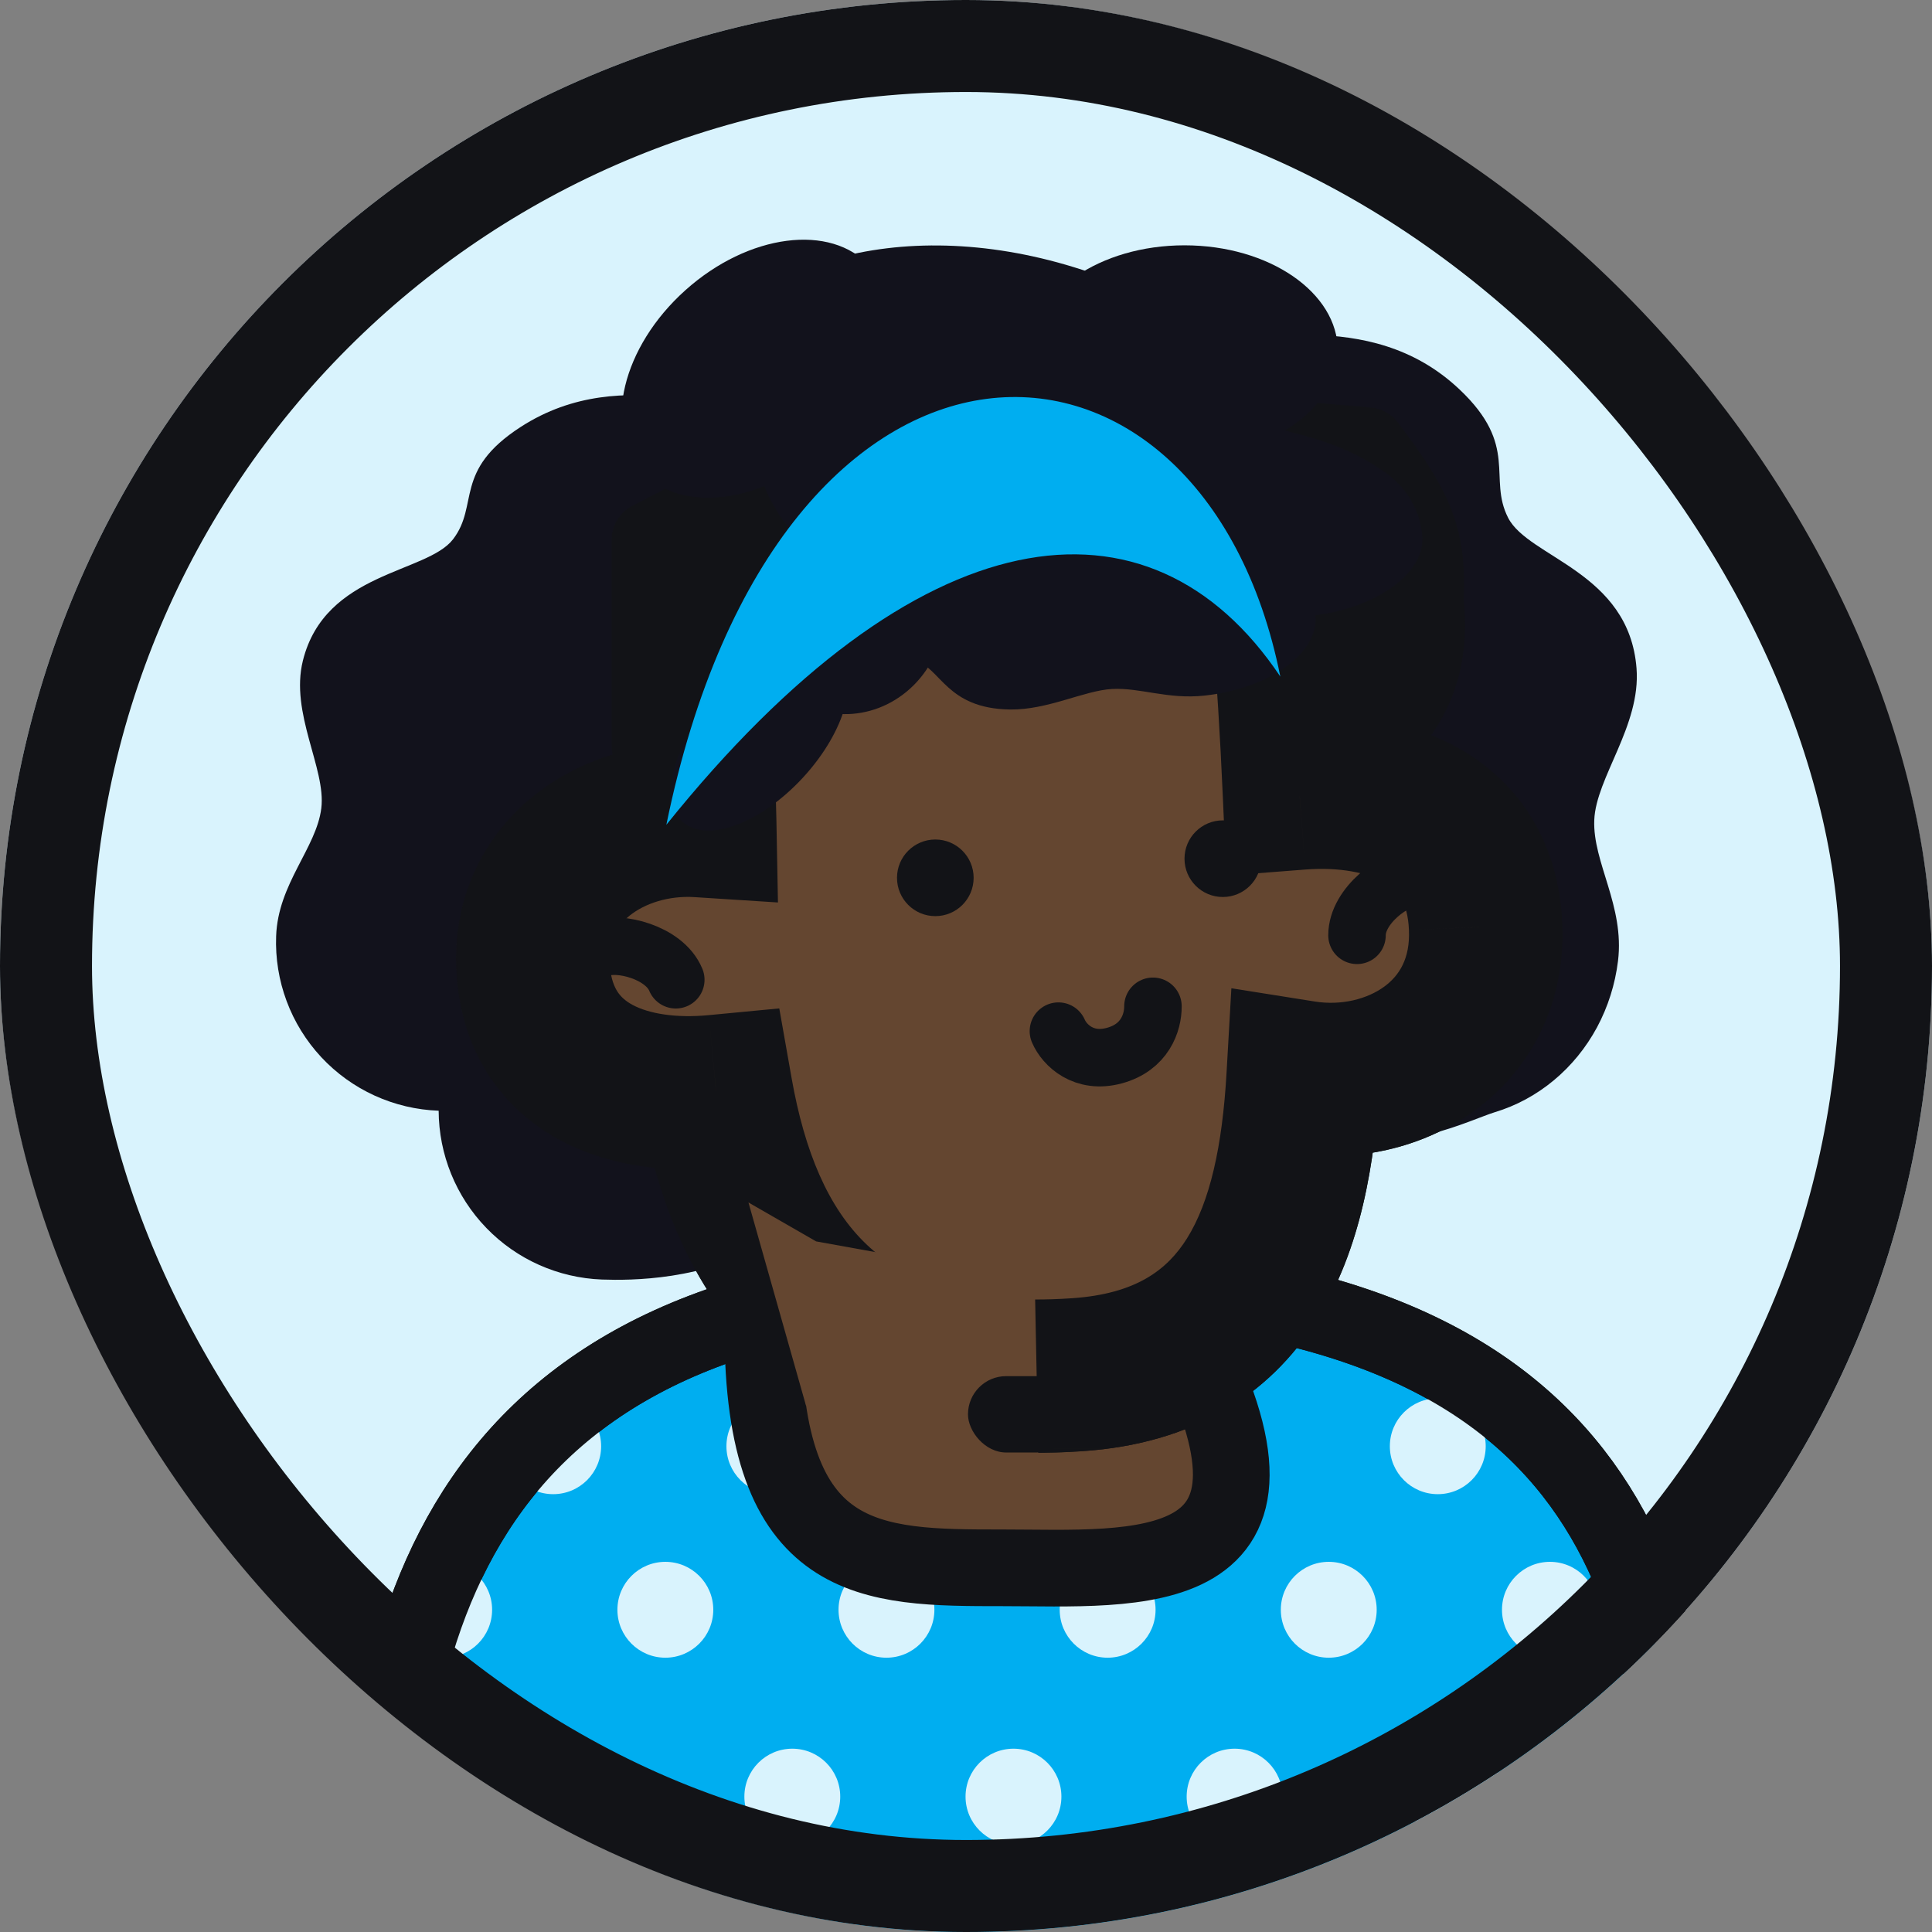
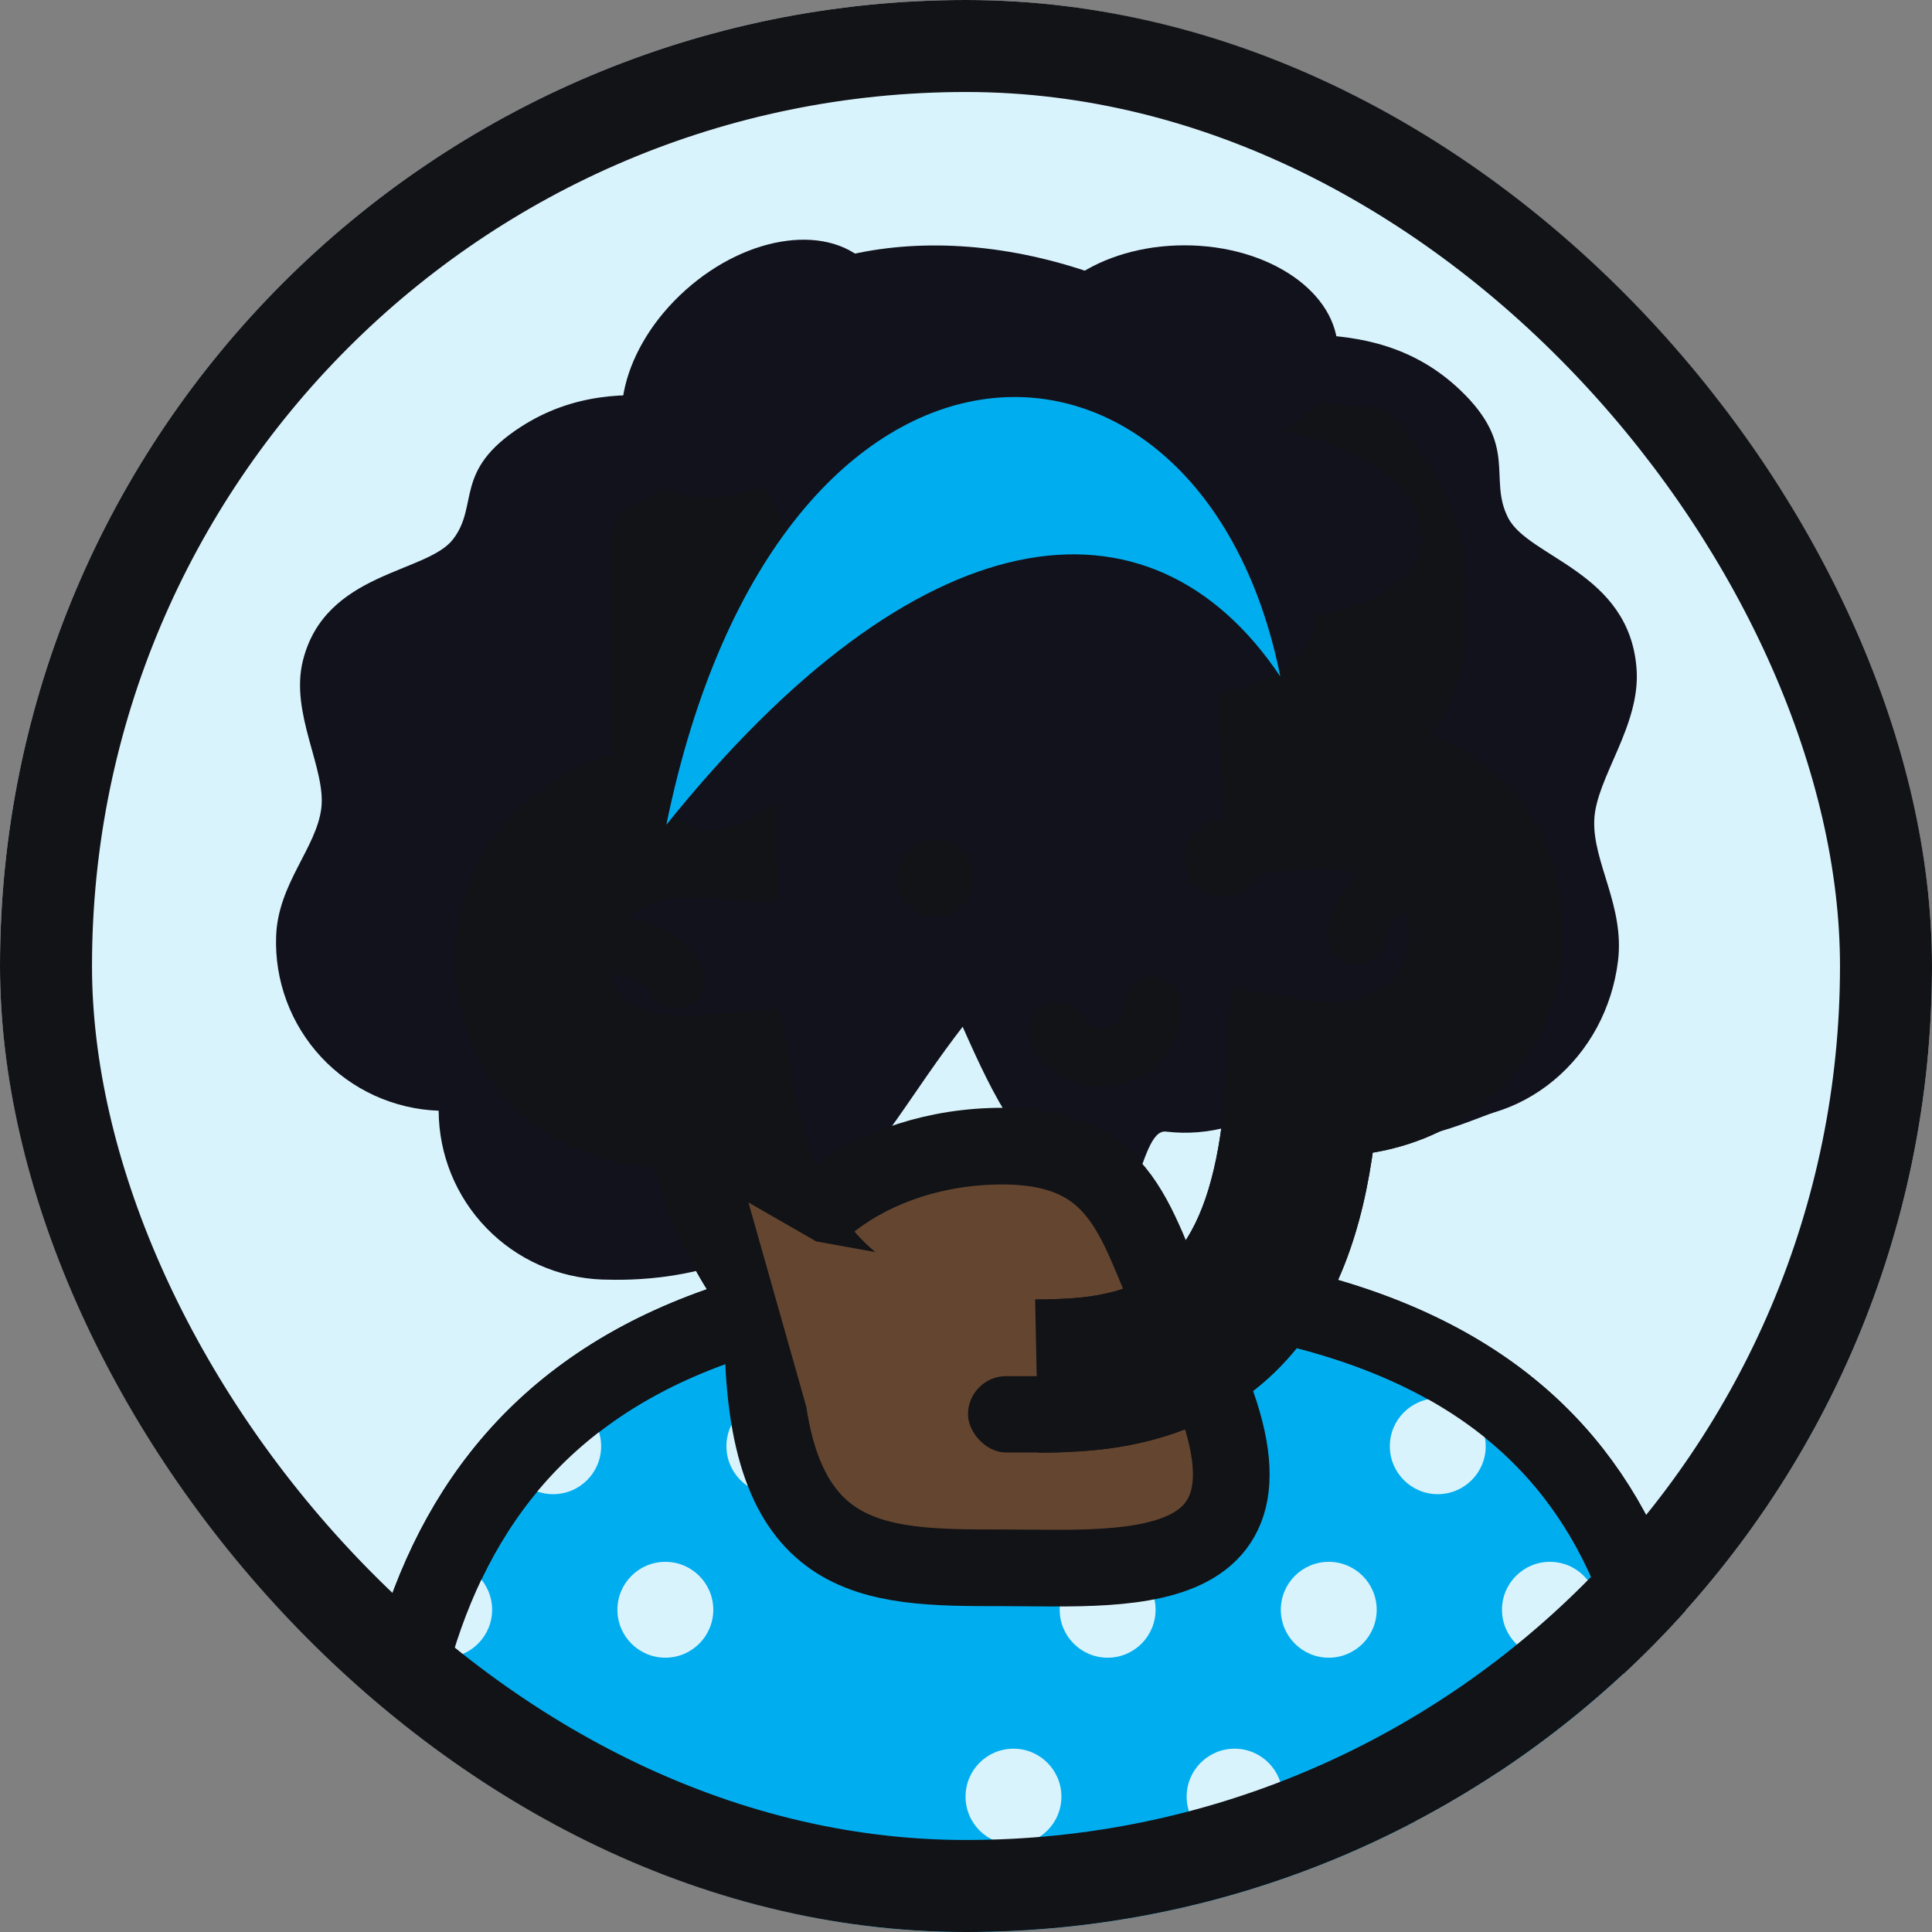
<svg xmlns="http://www.w3.org/2000/svg" width="42" height="42" viewBox="0 0 42 42" fill="none">
  <rect x="0" y="0" width="42" height="42" fill="#808080" stroke="none" />
  <g clip-path="url(#clip0_2311_10546)">
    <rect width="42" height="42" rx="21" fill="#D9F3FD" />
    <path d="M24.791 18.432C32.979 11.724 25.251 5.589 16.949 8.856C16.061 9.206 13.6 7.806 11.32 9.281C9.849 10.232 10.422 10.977 9.849 11.723C9.276 12.468 7.069 12.424 6.585 14.36C6.299 15.506 7.091 16.707 6.985 17.57C6.879 18.434 6.042 19.212 6.003 20.351C5.985 20.832 6.063 21.312 6.231 21.763C6.399 22.215 6.655 22.628 6.983 22.981C7.311 23.333 7.705 23.617 8.143 23.817C8.582 24.017 9.055 24.129 9.536 24.146C9.54 25.098 9.911 26.011 10.573 26.695C11.234 27.379 12.134 27.78 13.085 27.816C13.717 27.838 15.317 27.838 16.692 27.009C20.137 24.931 19.364 22.877 24.791 18.432Z" fill="#12121C" />
    <path d="M16.935 15.911C9.945 7.597 18.578 2.401 26.242 7.134C27.062 7.64 29.721 6.565 31.731 8.468C33.028 9.696 32.341 10.385 32.785 11.256C33.229 12.126 35.416 12.43 35.577 14.531C35.673 15.776 34.694 16.907 34.658 17.827C34.621 18.747 35.321 19.693 35.174 20.891C35.112 21.397 34.957 21.887 34.718 22.333C34.478 22.778 34.158 23.17 33.776 23.487C33.395 23.804 32.959 24.039 32.494 24.179C32.029 24.319 30.138 25.227 29.935 24.347C29.776 25.341 28.775 23.213 28.011 23.824C27.246 24.435 26.291 24.713 25.347 24.6C24.719 24.523 24.753 27.251 23.531 26.166C20.468 23.447 21.567 21.42 16.935 15.911Z" fill="#12121C" />
    <path d="M28.527 43.608C31.099 43.518 36.583 42.292 36.583 41.407C36.583 34.371 34.872 27.937 22.671 27.835C10.469 27.733 8.25 34.473 8.25 42.201C8.25 43.291 21.791 43.858 28.527 43.608Z" fill="#00AEF0" stroke="#121317" stroke-width="1.667" stroke-linejoin="round" />
    <circle cx="12.417" cy="39.057" r="1.042" fill="#D9F3FD" />
-     <circle cx="17.224" cy="39.057" r="1.042" fill="#D9F3FD" />
    <circle cx="22.032" cy="39.057" r="1.042" fill="#D9F3FD" />
    <circle cx="26.839" cy="39.057" r="1.042" fill="#D9F3FD" />
    <circle cx="31.646" cy="39.057" r="1.042" fill="#D9F3FD" />
    <circle cx="36.454" cy="39.057" r="1.042" fill="#D9F3FD" />
    <circle cx="9.656" cy="34.995" r="1.042" fill="#D9F3FD" />
    <circle cx="14.464" cy="34.995" r="1.042" fill="#D9F3FD" />
-     <circle cx="19.271" cy="34.995" r="1.042" fill="#D9F3FD" />
    <circle cx="24.079" cy="34.995" r="1.042" fill="#D9F3FD" />
    <circle cx="28.886" cy="34.995" r="1.042" fill="#D9F3FD" />
    <circle cx="33.694" cy="34.995" r="1.042" fill="#D9F3FD" />
    <circle cx="7.219" cy="31.44" r="1.042" fill="#D9F3FD" />
    <circle cx="12.026" cy="31.44" r="1.042" fill="#D9F3FD" />
    <circle cx="16.834" cy="31.44" r="1.042" fill="#D9F3FD" />
    <circle cx="21.641" cy="31.44" r="1.042" fill="#D9F3FD" />
    <circle cx="26.449" cy="31.44" r="1.042" fill="#D9F3FD" />
    <circle cx="31.256" cy="31.44" r="1.042" fill="#D9F3FD" />
-     <path d="M28.527 43.608C31.099 43.518 36.583 42.292 36.583 41.407C36.583 34.371 34.872 27.937 22.671 27.835C10.469 27.733 8.25 34.473 8.25 42.201C8.25 43.291 21.791 43.858 28.527 43.608Z" stroke="#121317" stroke-width="1.667" stroke-linejoin="round" />
+     <path d="M28.527 43.608C31.099 43.518 36.583 42.292 36.583 41.407C36.583 34.371 34.872 27.937 22.671 27.835C10.469 27.733 8.25 34.473 8.25 42.201C8.25 43.291 21.791 43.858 28.527 43.608" stroke="#121317" stroke-width="1.667" stroke-linejoin="round" />
    <path d="M25.724 28.889C28.693 34.5 24.668 34.083 21.792 34.083C18.915 34.083 16.583 34.083 16.583 28.889C16.583 26.695 18.915 24.916 21.792 24.916C24.668 24.916 24.698 26.95 25.724 28.889Z" fill="#644630" stroke="#121317" stroke-width="1.667" stroke-linejoin="round" />
    <mask id="path-26-outside-1_2311_10546" maskUnits="userSpaceOnUse" x="9.583" y="7.917" width="25" height="24" fill="black">
      <rect fill="white" x="9.583" y="7.917" width="25" height="24" />
-       <path fill-rule="evenodd" clip-rule="evenodd" d="M15.171 16.665C15.192 17.032 15.203 17.425 15.211 17.839C13.34 17.718 11.419 18.928 11.594 21.119C11.775 23.318 13.738 23.902 15.568 23.728C16.188 27.238 17.993 30.261 23.426 29.885C27.179 29.625 28.136 26.773 28.328 23.419C30.271 23.727 32.397 22.528 32.294 20.148C32.195 17.785 30.152 17.094 28.248 17.242C28.127 14.49 27.936 12.243 27.713 11.656C27.072 9.943 14.637 7.178 15.171 16.665Z" />
    </mask>
-     <path fill-rule="evenodd" clip-rule="evenodd" d="M15.171 16.665C15.192 17.032 15.203 17.425 15.211 17.839C13.34 17.718 11.419 18.928 11.594 21.119C11.775 23.318 13.738 23.902 15.568 23.728C16.188 27.238 17.993 30.261 23.426 29.885C27.179 29.625 28.136 26.773 28.328 23.419C30.271 23.727 32.397 22.528 32.294 20.148C32.195 17.785 30.152 17.094 28.248 17.242C28.127 14.49 27.936 12.243 27.713 11.656C27.072 9.943 14.637 7.178 15.171 16.665Z" fill="white" />
    <path d="M15.211 17.839L15.104 19.503L16.912 19.619L16.878 17.807L15.211 17.839ZM15.171 16.665L16.836 16.573L16.835 16.571L15.171 16.665ZM11.594 21.119L9.933 21.252L9.933 21.256L11.594 21.119ZM15.568 23.728L17.209 23.438L16.941 21.922L15.409 22.068L15.568 23.728ZM23.426 29.885L23.541 31.547L23.541 31.547L23.426 29.885ZM28.328 23.419L28.588 21.773L26.769 21.484L26.664 23.324L28.328 23.419ZM32.294 20.148L30.629 20.217L30.629 20.22L32.294 20.148ZM28.248 17.242L26.583 17.315L26.659 19.036L28.377 18.903L28.248 17.242ZM27.713 11.656L26.153 12.24L26.155 12.246L27.713 11.656ZM16.878 17.807C16.869 17.385 16.858 16.969 16.836 16.573L13.507 16.757C13.526 17.095 13.537 17.465 13.545 17.871L16.878 17.807ZM13.256 20.987C13.214 20.463 13.4 20.138 13.685 19.907C14.016 19.639 14.538 19.466 15.104 19.503L15.319 16.176C14.013 16.092 12.64 16.463 11.586 17.318C10.486 18.21 9.8 19.585 9.933 21.252L13.256 20.987ZM15.409 22.068C14.684 22.138 14.102 22.034 13.752 21.846C13.594 21.761 13.494 21.665 13.426 21.562C13.359 21.46 13.28 21.287 13.255 20.983L9.933 21.256C10.07 22.925 10.94 24.119 12.173 24.782C13.307 25.391 14.621 25.492 15.726 25.387L15.409 22.068ZM23.311 28.222C20.929 28.387 19.624 27.8 18.84 27.055C18.005 26.262 17.492 25.038 17.209 23.438L13.927 24.017C14.264 25.928 14.964 27.971 16.544 29.472C18.176 31.022 20.491 31.759 23.541 31.547L23.311 28.222ZM26.664 23.324C26.572 24.924 26.303 26.127 25.801 26.925C25.376 27.602 24.702 28.126 23.311 28.222L23.541 31.547C25.903 31.384 27.584 30.352 28.623 28.699C29.586 27.168 29.891 25.268 29.991 23.514L26.664 23.324ZM28.067 25.065C29.439 25.282 30.913 24.979 32.064 24.135C33.263 23.256 34.035 21.835 33.959 20.075L30.629 20.22C30.656 20.84 30.417 21.21 30.092 21.448C29.72 21.721 29.16 21.863 28.588 21.773L28.067 25.065ZM33.959 20.078C33.886 18.338 33.048 17.058 31.796 16.318C30.64 15.636 29.276 15.491 28.12 15.58L28.377 18.903C29.125 18.846 29.733 18.971 30.101 19.188C30.371 19.348 30.603 19.594 30.629 20.217L33.959 20.078ZM26.155 12.246C26.142 12.212 26.176 12.308 26.226 12.64C26.27 12.932 26.316 13.319 26.359 13.791C26.447 14.733 26.523 15.954 26.583 17.315L29.913 17.169C29.852 15.778 29.773 14.499 29.678 13.483C29.631 12.976 29.579 12.519 29.521 12.139C29.47 11.799 29.396 11.393 29.272 11.065L26.155 12.246ZM16.835 16.571C16.724 14.585 17.286 13.492 17.965 12.846C18.696 12.15 19.806 11.741 21.151 11.62C22.483 11.501 23.876 11.681 24.956 11.986C25.496 12.138 25.905 12.307 26.163 12.449C26.224 12.483 26.271 12.512 26.305 12.535C26.321 12.546 26.334 12.556 26.342 12.562C26.351 12.569 26.355 12.572 26.354 12.572C26.354 12.572 26.349 12.567 26.34 12.557C26.33 12.547 26.315 12.531 26.297 12.507C26.263 12.462 26.203 12.373 26.153 12.24L29.274 11.071C29.101 10.609 28.797 10.283 28.568 10.079C28.322 9.861 28.045 9.68 27.774 9.531C27.231 9.231 26.568 8.977 25.86 8.778C24.444 8.378 22.642 8.14 20.852 8.301C19.075 8.46 17.136 9.032 15.666 10.432C14.143 11.882 13.352 14.001 13.507 16.759L16.835 16.571Z" fill="#121317" mask="url(#path-26-outside-1_2311_10546)" />
    <mask id="path-28-outside-2_2311_10546" maskUnits="userSpaceOnUse" x="9.583" y="7.917" width="25" height="24" fill="black">
      <rect fill="white" x="9.583" y="7.917" width="25" height="24" />
      <path fill-rule="evenodd" clip-rule="evenodd" d="M15.171 16.665C15.192 17.032 15.203 17.425 15.211 17.839C13.34 17.718 11.419 18.928 11.595 21.119C11.775 23.318 13.738 23.902 15.568 23.728C16.188 27.238 17.993 30.261 23.426 29.885C27.179 29.625 28.136 26.773 28.328 23.419C30.271 23.727 32.397 22.528 32.294 20.148C32.195 17.785 30.152 17.094 28.248 17.242C28.127 14.49 27.936 12.243 27.713 11.656C27.072 9.943 14.637 7.178 15.171 16.665Z" />
    </mask>
-     <path fill-rule="evenodd" clip-rule="evenodd" d="M15.171 16.665C15.192 17.032 15.203 17.425 15.211 17.839C13.34 17.718 11.419 18.928 11.595 21.119C11.775 23.318 13.738 23.902 15.568 23.728C16.188 27.238 17.993 30.261 23.426 29.885C27.179 29.625 28.136 26.773 28.328 23.419C30.271 23.727 32.397 22.528 32.294 20.148C32.195 17.785 30.152 17.094 28.248 17.242C28.127 14.49 27.936 12.243 27.713 11.656C27.072 9.943 14.637 7.178 15.171 16.665Z" fill="#644630" />
    <path d="M15.211 17.839L15.104 19.503L16.912 19.619L16.878 17.807L15.211 17.839ZM15.171 16.665L16.836 16.573L16.835 16.571L15.171 16.665ZM11.595 21.119L9.933 21.252L9.933 21.256L11.595 21.119ZM15.568 23.728L17.209 23.438L16.941 21.922L15.409 22.068L15.568 23.728ZM23.426 29.885L23.541 31.547L23.541 31.547L23.426 29.885ZM28.328 23.419L28.588 21.773L26.769 21.484L26.664 23.324L28.328 23.419ZM32.294 20.148L30.629 20.217L30.629 20.22L32.294 20.148ZM28.248 17.242L26.583 17.315L26.659 19.036L28.377 18.903L28.248 17.242ZM27.713 11.656L26.153 12.24L26.155 12.246L27.713 11.656ZM16.878 17.807C16.869 17.385 16.858 16.969 16.836 16.573L13.507 16.757C13.526 17.095 13.537 17.465 13.545 17.871L16.878 17.807ZM13.256 20.987C13.214 20.463 13.401 20.138 13.685 19.907C14.016 19.639 14.538 19.466 15.104 19.503L15.319 16.176C14.013 16.092 12.64 16.463 11.586 17.318C10.486 18.21 9.8 19.585 9.933 21.252L13.256 20.987ZM15.409 22.068C14.684 22.138 14.102 22.034 13.752 21.846C13.594 21.761 13.494 21.665 13.426 21.562C13.359 21.46 13.28 21.287 13.256 20.983L9.933 21.256C10.07 22.925 10.94 24.119 12.173 24.782C13.307 25.391 14.621 25.492 15.726 25.387L15.409 22.068ZM23.311 28.222C20.929 28.387 19.624 27.8 18.84 27.055C18.005 26.262 17.492 25.038 17.209 23.438L13.927 24.017C14.264 25.928 14.964 27.971 16.544 29.472C18.176 31.022 20.491 31.759 23.541 31.547L23.311 28.222ZM26.664 23.324C26.572 24.924 26.303 26.127 25.802 26.925C25.376 27.602 24.702 28.126 23.311 28.222L23.541 31.547C25.903 31.384 27.584 30.352 28.623 28.699C29.586 27.168 29.891 25.268 29.992 23.514L26.664 23.324ZM28.067 25.065C29.439 25.282 30.913 24.979 32.064 24.135C33.263 23.256 34.035 21.835 33.959 20.075L30.629 20.22C30.656 20.84 30.417 21.21 30.093 21.448C29.72 21.721 29.16 21.863 28.588 21.773L28.067 25.065ZM33.959 20.078C33.886 18.338 33.048 17.058 31.796 16.318C30.64 15.636 29.276 15.491 28.12 15.58L28.377 18.903C29.125 18.846 29.733 18.971 30.101 19.188C30.371 19.348 30.603 19.594 30.629 20.217L33.959 20.078ZM26.155 12.246C26.142 12.212 26.176 12.308 26.226 12.64C26.27 12.932 26.316 13.319 26.359 13.791C26.447 14.733 26.523 15.954 26.583 17.315L29.913 17.169C29.852 15.778 29.773 14.499 29.678 13.483C29.631 12.976 29.579 12.519 29.522 12.139C29.47 11.799 29.396 11.393 29.272 11.065L26.155 12.246ZM16.835 16.571C16.724 14.585 17.286 13.492 17.965 12.846C18.696 12.15 19.806 11.741 21.151 11.62C22.483 11.501 23.876 11.681 24.956 11.986C25.496 12.138 25.905 12.307 26.163 12.449C26.224 12.483 26.271 12.512 26.305 12.535C26.321 12.546 26.334 12.556 26.342 12.562C26.351 12.569 26.355 12.572 26.355 12.572C26.354 12.572 26.349 12.567 26.34 12.557C26.33 12.547 26.315 12.531 26.297 12.507C26.263 12.462 26.203 12.373 26.153 12.24L29.274 11.071C29.101 10.609 28.797 10.283 28.568 10.079C28.322 9.861 28.045 9.68 27.774 9.531C27.231 9.231 26.568 8.977 25.86 8.778C24.445 8.378 22.642 8.14 20.852 8.301C19.075 8.46 17.136 9.032 15.666 10.432C14.143 11.882 13.352 14.001 13.508 16.759L16.835 16.571Z" fill="#121317" mask="url(#path-28-outside-2_2311_10546)" />
    <path d="M14.691 21.299C14.443 20.696 13.445 20.459 13.059 20.617" stroke="#121317" stroke-width="1.25" stroke-linecap="round" stroke-linejoin="round" />
    <path d="M29.5 20.333C29.5 19.681 30.333 19.083 30.75 19.083" stroke="#121317" stroke-width="1.25" stroke-linecap="round" stroke-linejoin="round" />
    <path d="M23.009 22.416C23.14 22.721 23.559 23.129 24.225 22.948C24.891 22.768 25.066 22.228 25.064 21.876" stroke="#121317" stroke-width="1.25" stroke-linecap="round" stroke-linejoin="round" />
    <circle cx="20.333" cy="19.083" r="0.833" fill="#121317" />
    <circle cx="26.583" cy="18.667" r="0.833" fill="#121317" />
    <path d="M17.521 30.555L16.271 26.141L17.742 26.987L22.495 27.846L22.573 31.74L21.18 32.482L17.521 30.555Z" fill="#644630" />
    <rect x="21.043" y="29.916" width="2.324" height="1.66" rx="0.83" fill="#121317" />
    <path d="M14.64 17.88L13.547 16.81C13.387 16.653 13.296 16.439 13.296 16.214V11.737C13.296 11.425 13.47 11.14 13.747 10.997L19.312 8.117C19.451 8.045 19.608 8.014 19.764 8.027L29.794 8.858C30.026 8.877 30.24 8.992 30.381 9.176C31.487 10.623 31.884 11.458 31.822 12.979C31.82 13.022 31.822 13.067 31.826 13.111C32.157 16.581 28.864 17.862 28.38 17.512C27.915 17.177 28.292 14.583 27.324 13.992C26.349 13.396 23.962 12.658 19.796 13.748C17.732 14.288 16.708 15.904 16.224 17.403C16.01 18.066 15.137 18.367 14.64 17.88Z" fill="#121317" />
    <ellipse cx="25.75" cy="7.625" rx="3.333" ry="2.292" fill="#12121C" />
    <ellipse cx="16.429" cy="8.016" rx="3.334" ry="2.292" transform="rotate(-41.899 16.429 8.016)" fill="#12121C" />
    <path d="M23.572 7.806C18.332 5.14 14.567 8.767 17.411 11.784C17.715 12.107 16.903 13.213 18.088 13.99C18.852 14.491 19.334 14.197 19.893 14.358C20.453 14.52 20.571 15.404 21.956 15.424C22.777 15.436 23.562 15.013 24.173 14.978C24.783 14.944 25.383 15.208 26.182 15.122C26.519 15.086 26.849 15.012 27.153 14.905C27.457 14.798 27.729 14.659 27.953 14.497C28.177 14.335 28.349 14.152 28.459 13.96C28.57 13.768 28.616 13.569 28.595 13.376C29.26 13.289 29.872 13.06 30.306 12.735C30.739 12.411 30.959 12.016 30.92 11.634C30.892 11.38 30.784 10.743 30.112 10.269C28.427 9.081 27.044 9.572 23.572 7.806Z" fill="#12121C" />
    <ellipse cx="16.513" cy="16.034" rx="2.482" ry="1.283" transform="rotate(-47.328 16.513 16.034)" fill="#12121C" />
    <ellipse cx="18.534" cy="13.543" rx="2.051" ry="1.896" transform="rotate(-47.328 18.534 13.543)" fill="#12121C" />
    <path d="M14.486 17.93C19.939 11.14 24.989 10.463 27.833 14.708C26.14 6.249 16.927 5.996 14.486 17.93Z" fill="#00AEF0" />
  </g>
  <rect x="1" y="1" width="40" height="40" rx="20" stroke="#121317" stroke-width="2" />
  <defs>
    <clipPath id="clip0_2311_10546">
      <rect width="42" height="42" rx="21" fill="white" />
    </clipPath>
  </defs>
</svg>